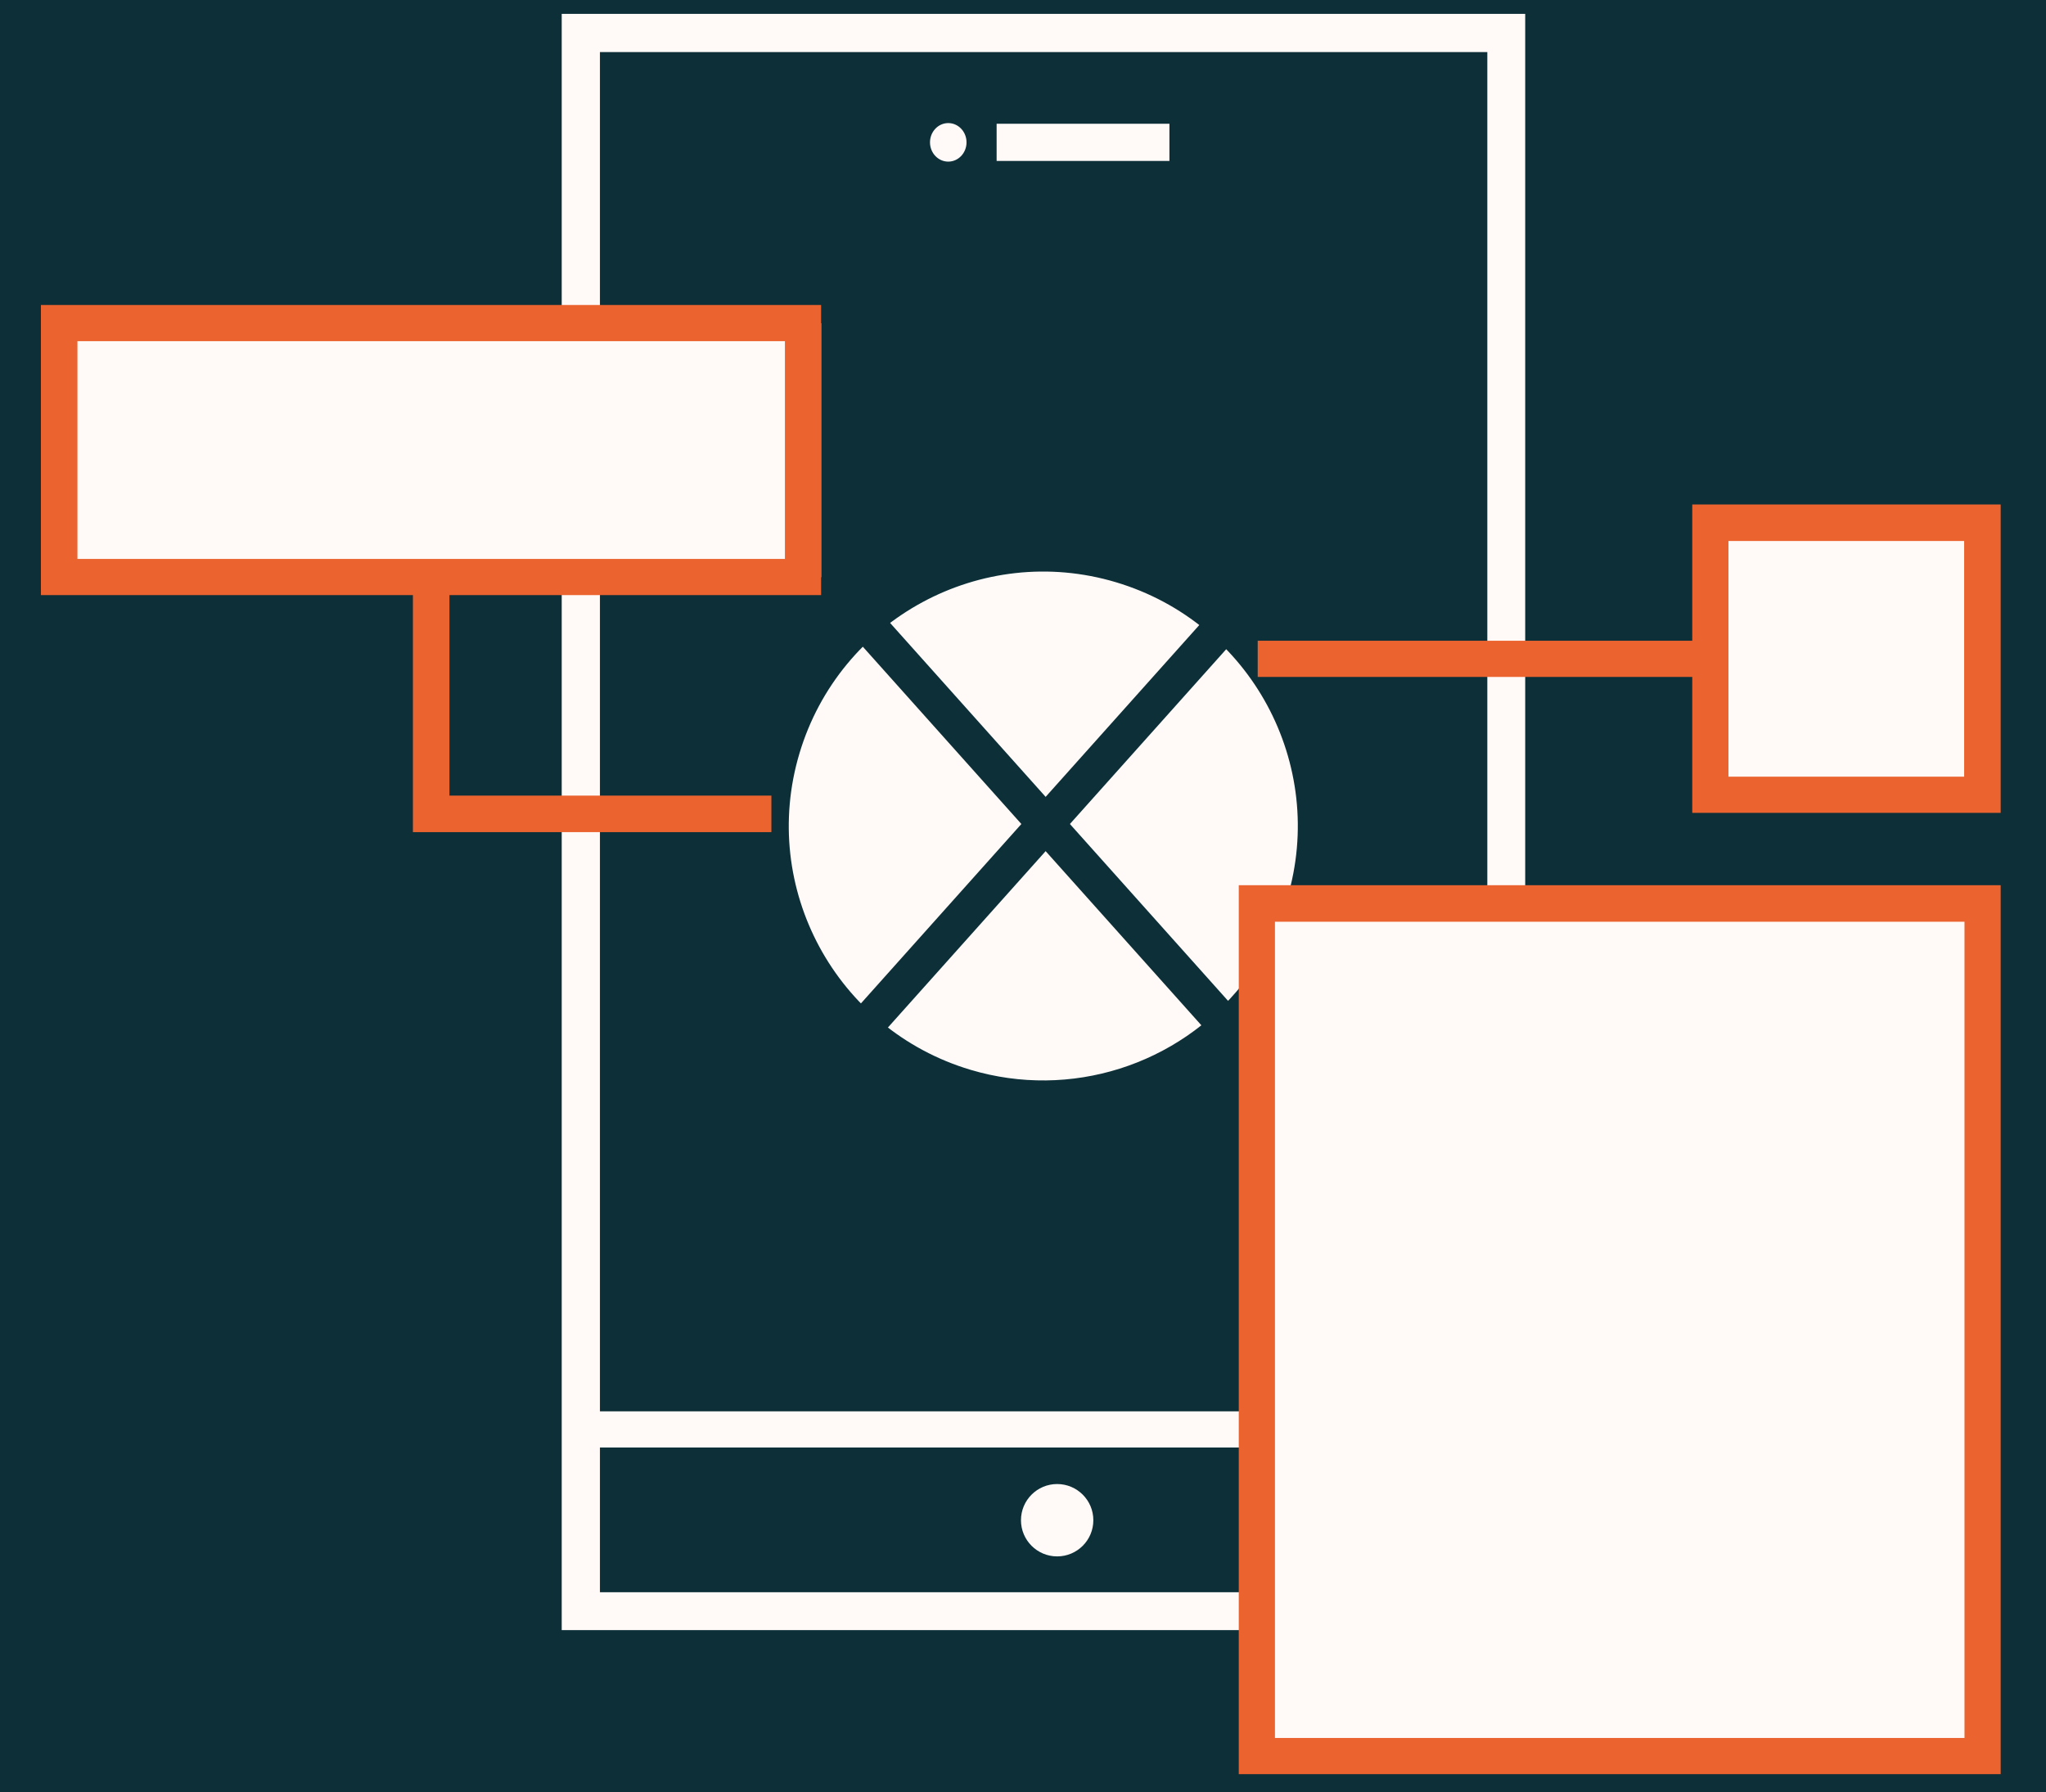
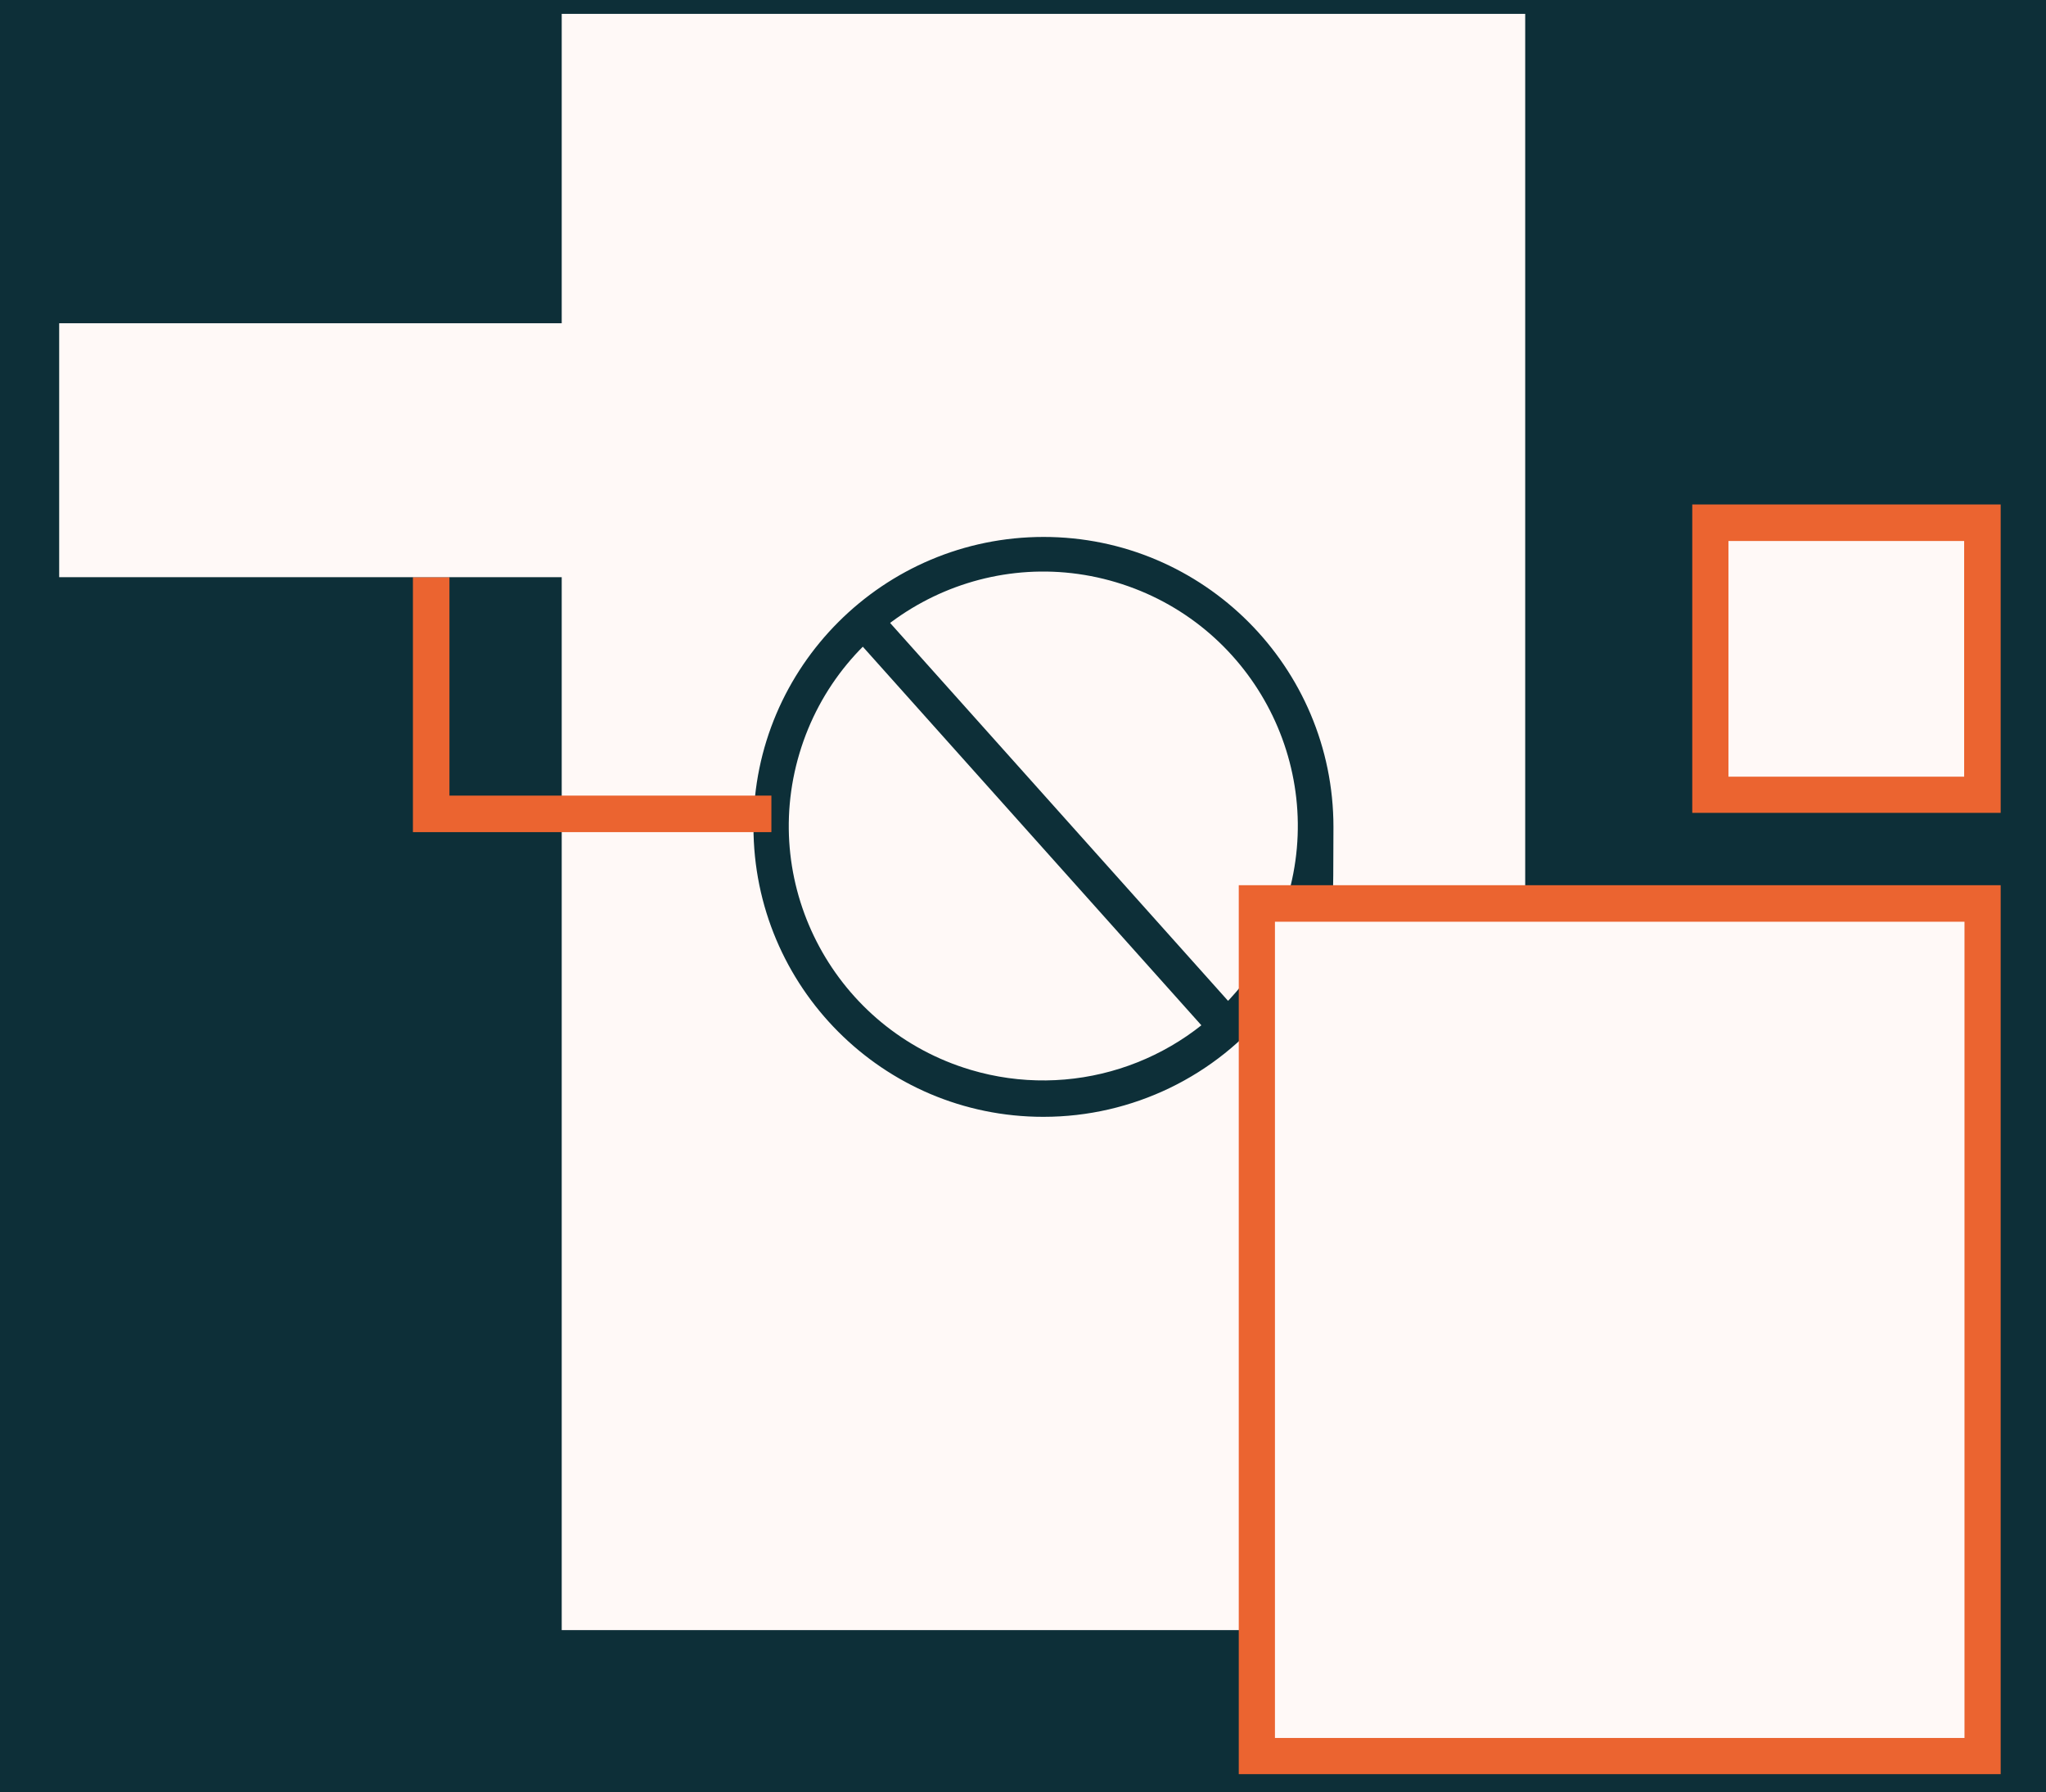
<svg xmlns="http://www.w3.org/2000/svg" id="Layer_1" version="1.1" viewBox="0 0 605 530">
  <rect x="0" y="0" width="605" height="530" fill="#808080" stroke="none" />
  <defs>
    <style>
      .st0 {
        stroke: #000;
        stroke-miterlimit: 10;
      }

      .st0, .st1 {
        fill: #0d2f38;
      }

      .st2 {
        fill: #fff9f7;
      }

      .st3 {
        fill: #eb6430;
      }
    </style>
  </defs>
  <rect class="st0" x="-119.5" y="-129.1" width="841.7" height="785.2" />
  <rect class="st1" x="173.1" y="11.9" width="273.6" height="470.2" />
-   <circle class="st2" cx="307.3" cy="245.8" r="80.5" />
  <rect class="st2" x="505.8" y="154.6" width="80.5" height="80.5" />
-   <path class="st2" d="M451,482.1H166.1V4.1h284.9v478h0ZM177.4,470.9h262.4V15.4H177.4v455.5h0Z" />
+   <path class="st2" d="M451,482.1H166.1V4.1h284.9v478h0ZM177.4,470.9h262.4V15.4v455.5h0Z" />
  <path class="st1" d="M308.5,330.3c-47.4,0-85.7-38.5-85.7-85.8s38.5-85.7,85.8-85.7,85.7,38.5,85.7,85.8-1.2,16.3-3.5,24.2l-10.2-3c11.9-39.8-10.8-81.7-50.6-93.6-39.8-11.9-81.7,10.8-93.6,50.6s10.8,81.7,50.6,93.6c29.5,8.8,61.3-1.3,80.4-25.3l8.4,6.7c-16.2,20.5-41,32.5-67.2,32.5h0Z" />
  <rect class="st1" x="304" y="163.1" width="10.7" height="160.9" transform="translate(-83.6 268.5) rotate(-41.8)" />
-   <rect class="st1" x="229.1" y="238.2" width="160.9" height="10.7" transform="translate(-78.4 311.8) rotate(-48.2)" />
  <rect class="st2" x="173.1" y="417.4" width="273.6" height="10.7" />
  <circle class="st2" cx="312.6" cy="449.6" r="10.7" />
  <ellipse class="st2" cx="280.4" cy="42.1" rx="5.4" ry="5.7" />
  <polygon class="st3" points="228.1 246.1 122.1 246.1 122.1 170.7 132.9 170.7 132.9 235.3 228.1 235.3 228.1 246.1" />
-   <rect class="st2" x="294.7" y="36.6" width="51.1" height="11" />
  <path class="st3" d="M591.6,240.4h-91.2v-91.2h91.2v91.2ZM511.1,229.7h69.7v-69.7h-69.7v69.7h0Z" />
-   <rect class="st3" x="371.9" y="189.5" width="133.8" height="10.7" />
  <rect class="st2" x="17.5" y="95.6" width="225.3" height="75.1" />
-   <path class="st3" d="M242.8,176H12.1v-85.8h230.7v85.8ZM22.9,165.3h209.2v-64.4H22.9v64.4Z" />
  <rect class="st2" x="371.6" y="267.2" width="214.6" height="252.1" />
  <path class="st3" d="M591.6,524.7h-225.3v-262.9h225.3v262.9ZM377,514h203.9v-241.4h-203.9v241.4h0Z" />
</svg>